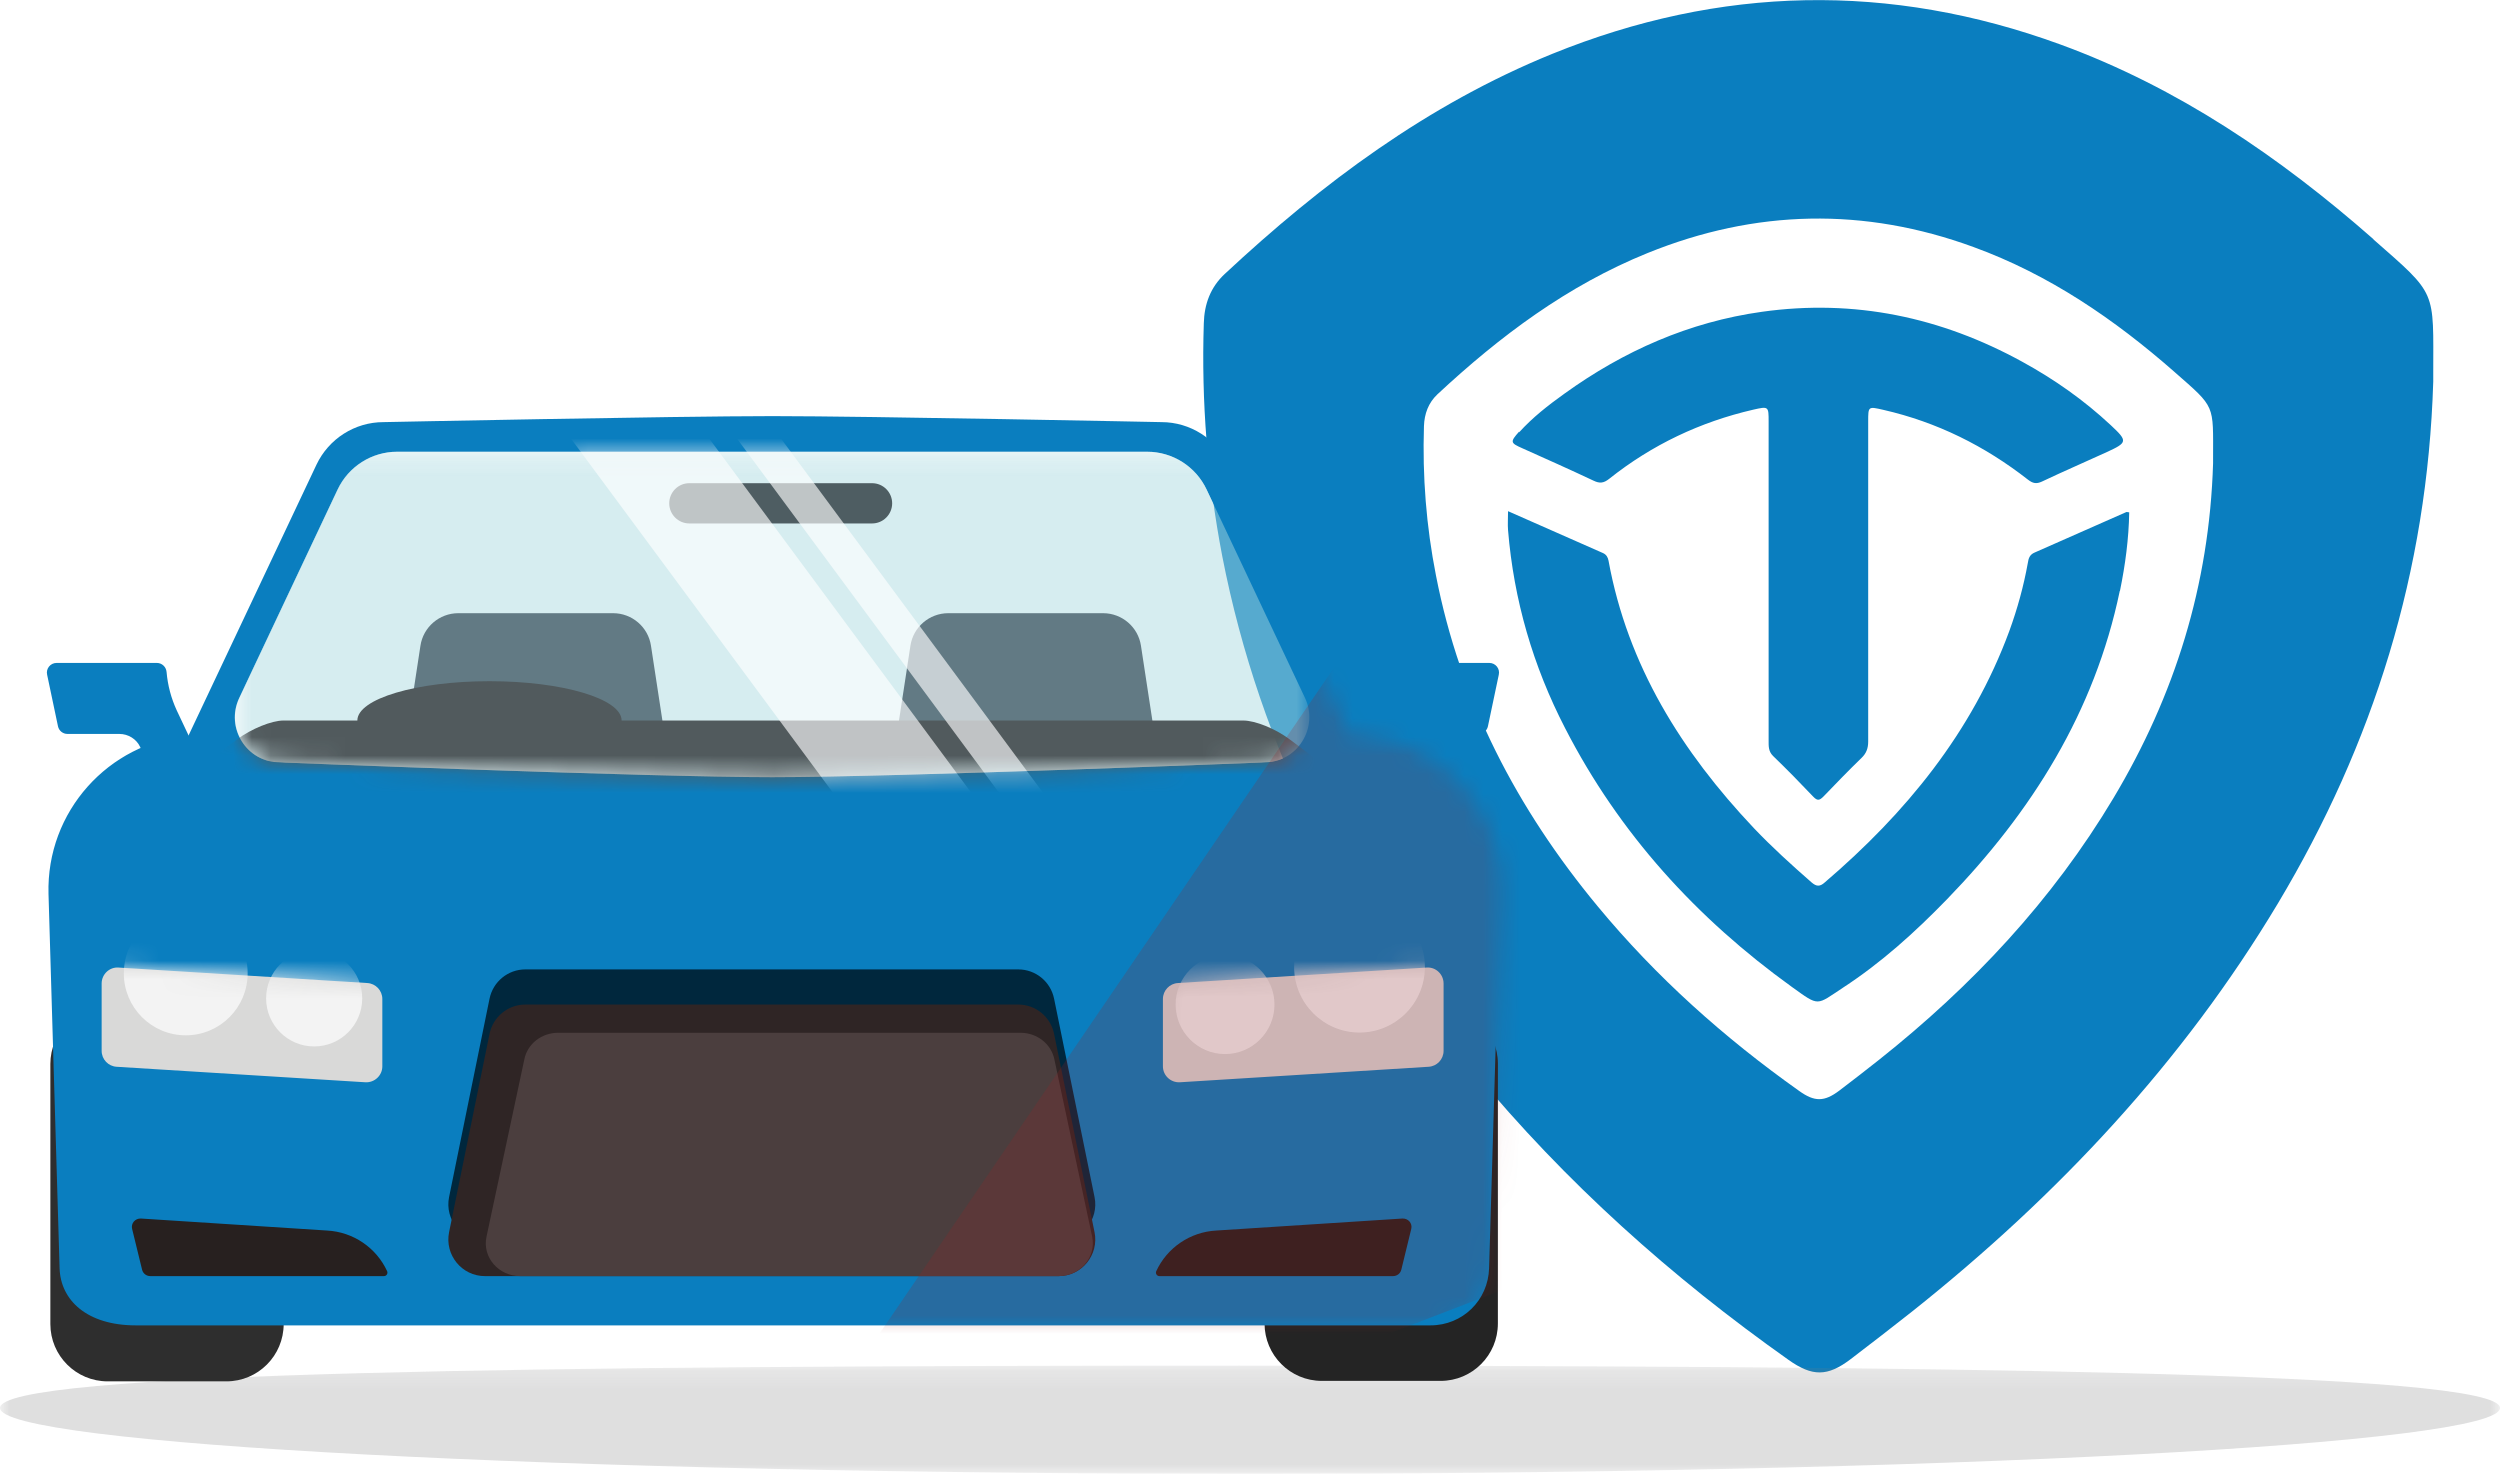
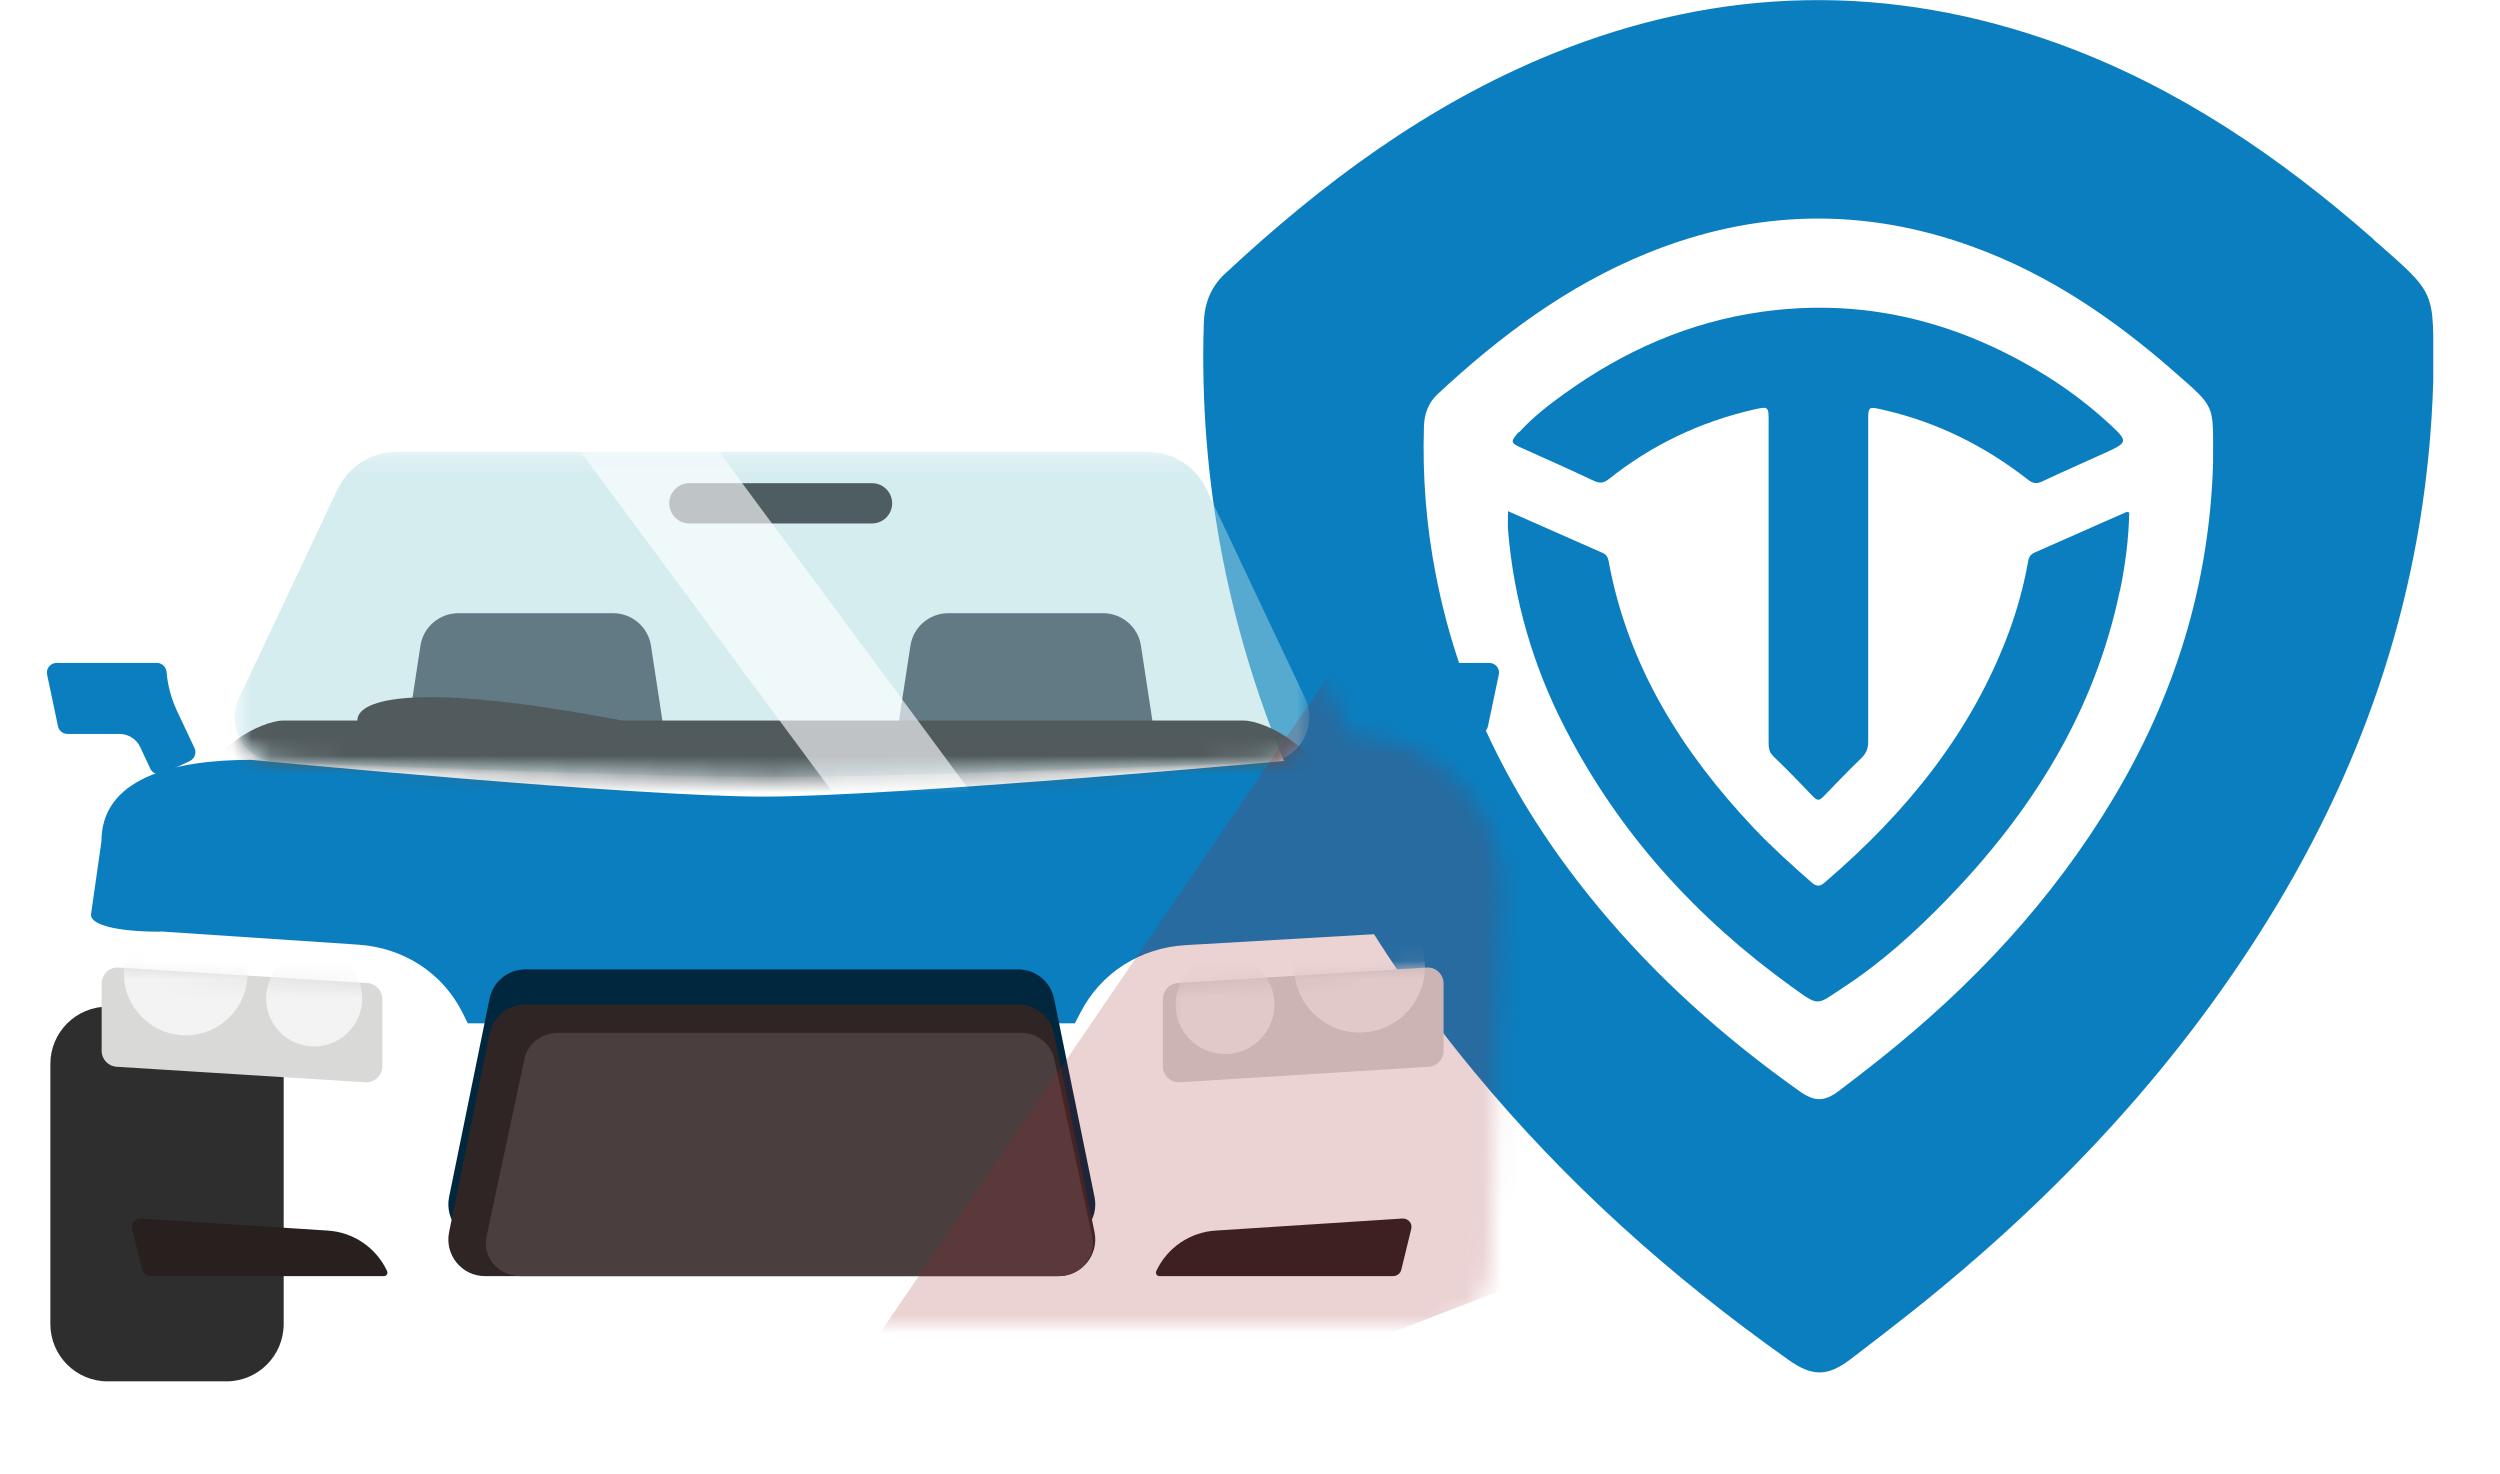
<svg xmlns="http://www.w3.org/2000/svg" width="134" height="79" viewBox="0 0 134 79" fill="none">
  <path d="M127.215 12.819C122.188 8.406 116.739 4.686 110.425 2.38C101.286 -0.955 92.21 -0.769 83.196 2.889C76.522 5.604 70.863 9.819 65.638 14.692C64.883 15.398 64.549 16.303 64.524 17.332C64.388 21.523 64.722 25.689 65.514 29.817C67.545 40.231 72.287 49.319 78.999 57.428C83.902 63.366 89.585 68.449 95.863 72.888C97.138 73.793 97.956 73.793 99.194 72.851C100.321 71.995 101.435 71.127 102.537 70.259C110.288 64.085 116.987 56.956 122.101 48.414C127.215 39.859 130.112 30.635 130.422 20.457V20.085C130.422 15.485 130.657 15.857 127.215 12.832" fill="#0A7EBF" />
  <g filter="url(#filter0_d_95_1961)">
    <path d="M113.619 31.677C112.269 38.161 108.901 43.517 104.357 48.203C102.648 49.964 100.84 51.6 98.785 52.939C97.336 53.894 97.534 53.968 96.048 52.902C90.935 49.22 86.787 44.67 83.889 39.029C82.168 35.694 81.14 32.16 80.831 28.416C80.806 28.106 80.831 27.784 80.831 27.399C82.577 28.168 84.248 28.912 85.92 29.644C86.106 29.73 86.18 29.867 86.217 30.053C87.245 35.681 90.142 40.294 94.005 44.385C94.984 45.414 96.036 46.368 97.101 47.298C97.361 47.522 97.547 47.534 97.807 47.298C102.153 43.579 105.694 39.264 107.7 33.822C108.133 32.632 108.468 31.416 108.691 30.177C108.728 29.929 108.79 29.73 109.05 29.619C110.684 28.9 112.331 28.168 113.965 27.449C113.99 27.437 114.04 27.449 114.126 27.462C114.102 28.875 113.916 30.276 113.631 31.665M81.425 23.172C82.143 22.378 82.985 21.721 83.852 21.101C87.034 18.808 90.538 17.258 94.439 16.712C99.392 16.018 104.035 16.998 108.393 19.39C110.115 20.333 111.7 21.448 113.136 22.788C114.052 23.643 114.04 23.717 112.938 24.226C111.774 24.759 110.597 25.267 109.446 25.813C109.149 25.949 108.963 25.912 108.703 25.713C106.388 23.903 103.824 22.626 100.952 21.969C100.135 21.783 100.135 21.771 100.135 22.589V31.107C100.135 33.983 100.135 36.872 100.135 39.748C100.135 40.108 100.035 40.38 99.775 40.628C99.082 41.298 98.413 41.992 97.745 42.686C97.534 42.897 97.423 42.947 97.188 42.699C96.482 41.955 95.764 41.223 95.033 40.517C94.785 40.269 94.798 39.996 94.798 39.698C94.798 33.995 94.798 28.292 94.798 22.602C94.798 21.783 94.798 21.771 93.981 21.957C91.133 22.614 88.545 23.841 86.254 25.664C85.957 25.899 85.746 25.924 85.412 25.763C84.149 25.168 82.874 24.598 81.598 24.027C80.954 23.742 80.93 23.692 81.425 23.135M116.553 19.936C113.334 17.109 109.83 14.716 105.781 13.241C99.924 11.096 94.092 11.22 88.31 13.563C84.025 15.299 80.397 18.014 77.042 21.139C76.559 21.597 76.348 22.18 76.324 22.837C76.237 25.527 76.447 28.205 76.968 30.846C78.268 37.529 81.314 43.356 85.623 48.563C88.768 52.369 92.42 55.63 96.445 58.481C97.262 59.064 97.782 59.064 98.587 58.456C99.305 57.911 100.023 57.353 100.729 56.795C105.707 52.84 110.003 48.265 113.284 42.773C116.566 37.281 118.423 31.367 118.621 24.833C118.621 24.833 118.621 24.722 118.621 24.598C118.621 21.647 118.77 21.882 116.566 19.948" fill="white" />
  </g>
  <g style="mix-blend-mode:multiply" opacity="0.24">
    <mask id="mask0_95_1961" style="mask-type:luminance" maskUnits="userSpaceOnUse" x="0" y="73" width="134" height="6">
      <path d="M134 73.198H0V79H134V73.198Z" fill="white" />
    </mask>
    <g mask="url(#mask0_95_1961)">
-       <path d="M0 75.467C0 77.413 30.002 79 67 79C103.998 79 134 77.413 134 75.467C134 73.52 103.416 73.198 66.406 73.198C29.395 73.198 0 73.52 0 75.467Z" fill="#79797A" />
-     </g>
+       </g>
  </g>
-   <path d="M70.851 53.931H77.216C78.912 53.931 80.286 55.307 80.286 57.006V70.941C80.286 72.64 78.912 74.016 77.216 74.016H70.851C69.155 74.016 67.78 72.64 67.78 70.941V57.006C67.78 55.307 69.155 53.931 70.851 53.931Z" fill="#242424" />
  <path d="M5.77 53.956H12.134C13.831 53.956 15.205 55.332 15.205 57.031V70.966C15.205 72.665 13.831 74.041 12.134 74.041H5.77C4.074 74.041 2.699 72.665 2.699 70.966V57.031C2.699 55.332 4.074 53.956 5.77 53.956Z" fill="#2E2E2E" />
  <path d="M79.84 35.533H74.454C74.181 35.533 73.958 35.743 73.933 36.016C73.884 36.735 73.698 37.429 73.389 38.062L72.435 40.095C72.311 40.355 72.435 40.665 72.683 40.789L74.107 41.459C74.367 41.583 74.677 41.459 74.8 41.211L75.345 40.045C75.543 39.611 75.989 39.339 76.46 39.339H79.246C79.493 39.339 79.704 39.165 79.753 38.93L80.335 36.165C80.409 35.843 80.162 35.533 79.828 35.533" fill="#0A7EBF" />
  <path d="M3.021 35.533H8.407C8.68 35.533 8.903 35.743 8.928 36.016C8.989 36.735 9.175 37.429 9.472 38.074L10.426 40.095C10.55 40.355 10.426 40.665 10.178 40.789L8.754 41.459C8.494 41.583 8.185 41.459 8.061 41.211L7.516 40.045C7.318 39.611 6.872 39.339 6.402 39.339H3.616C3.368 39.339 3.157 39.165 3.108 38.93L2.526 36.165C2.452 35.843 2.699 35.533 3.034 35.533" fill="#0A7EBF" />
-   <path d="M72.696 39.413L65.848 24.907C65.192 23.519 63.793 22.626 62.257 22.626C62.257 22.626 46.619 22.304 41.406 22.304C36.193 22.304 20.554 22.626 20.554 22.626C19.019 22.626 17.62 23.519 16.963 24.907L10.104 39.426C5.807 39.822 2.476 43.505 2.6 47.918L3.194 67.978C3.244 69.677 4.643 71.04 7.28 71.04H76.67C78.404 71.04 79.766 69.689 79.815 67.978L80.41 47.918C80.546 43.443 77.116 39.723 72.733 39.413M67.78 40.864C67.78 40.864 47.993 41.657 41.393 41.657C34.794 41.657 15.007 40.864 15.007 40.864C13.236 40.864 12.06 39.016 12.828 37.405L18.102 26.234C18.684 25.007 19.923 24.213 21.285 24.213H61.49C62.852 24.213 64.09 25.007 64.672 26.234L69.947 37.405C70.702 39.004 69.538 40.864 67.767 40.864" fill="#0A7EBF" />
  <path d="M8.63 49.927L19.192 50.633C21.631 50.794 23.724 52.146 24.789 54.278L25.074 54.849H57.614L57.911 54.278C59.001 52.146 61.118 50.794 63.57 50.658L76.138 49.927C76.868 49.927 78.131 49.517 78.082 48.997L77.525 43.12C77.401 41.806 73.773 40.727 69.501 40.727C69.501 40.727 47.956 42.699 40.923 42.699C33.89 42.699 13.459 40.727 13.459 40.727C9.187 40.727 5.436 41.756 5.436 45.104L4.878 49.009C4.829 49.53 6.092 49.939 8.618 49.939" fill="#0A7EBF" />
  <path d="M56.5 53.535C56.315 52.617 55.51 51.96 54.581 51.96H28.157C27.229 51.96 26.424 52.617 26.238 53.535L24.071 64.16C23.824 65.375 24.752 66.515 25.991 66.515H56.748C57.986 66.515 58.915 65.375 58.667 64.16L56.5 53.535Z" fill="#00273D" />
  <path d="M25.991 68.4H56.748C57.986 68.4 58.915 67.259 58.667 66.044L56.5 55.419C56.315 54.502 55.51 53.844 54.581 53.844H28.157C27.229 53.844 26.424 54.502 26.238 55.419L24.071 66.044C23.824 67.259 24.752 68.4 25.991 68.4Z" fill="#2F2525" />
  <path d="M27.872 68.4H56.735C57.899 68.4 58.765 67.383 58.542 66.292L56.512 56.77C56.338 55.952 55.583 55.357 54.704 55.357H29.915C29.036 55.357 28.28 55.94 28.107 56.77L26.076 66.292C25.841 67.383 26.72 68.4 27.884 68.4" fill="#4B3E3E" />
  <g opacity="0.48">
    <mask id="mask1_95_1961" style="mask-type:luminance" maskUnits="userSpaceOnUse" x="12" y="24" width="59" height="18">
      <path d="M70.182 24.213H12.58V41.657H70.182V24.213Z" fill="white" />
    </mask>
    <g mask="url(#mask1_95_1961)">
      <path d="M21.285 24.213H61.489C62.852 24.213 64.09 24.994 64.672 26.234L69.947 37.405C70.702 39.004 69.538 40.864 67.767 40.864C67.767 40.864 47.981 41.657 41.381 41.657C34.781 41.657 14.994 40.864 14.994 40.864C13.224 40.864 12.047 39.017 12.815 37.405L18.09 26.234C18.672 25.007 19.91 24.213 21.272 24.213" fill="#A9D9E0" />
    </g>
  </g>
  <path d="M36.948 28.057H46.743C47.337 28.057 47.82 27.573 47.82 26.978C47.82 26.383 47.337 25.899 46.743 25.899H36.948C36.354 25.899 35.871 26.383 35.871 26.978C35.871 27.573 36.354 28.057 36.948 28.057Z" fill="#4E5D62" />
  <mask id="mask2_95_1961" style="mask-type:luminance" maskUnits="userSpaceOnUse" x="12" y="24" width="59" height="18">
    <path d="M21.285 24.213C19.923 24.213 18.685 24.994 18.103 26.234L12.828 37.405C12.072 39.004 13.236 40.864 15.007 40.864C15.007 40.864 34.794 41.657 41.394 41.657C47.993 41.657 67.78 40.864 67.78 40.864C69.551 40.864 70.727 39.017 69.959 37.405L64.684 26.234C64.103 25.007 62.864 24.213 61.502 24.213H21.285Z" fill="white" />
  </mask>
  <g mask="url(#mask2_95_1961)">
    <path d="M23.204 45.897H34.224C35.487 45.897 36.453 44.769 36.255 43.529L34.893 34.615C34.744 33.611 33.877 32.867 32.862 32.867H24.566C23.551 32.867 22.684 33.611 22.535 34.615L21.173 43.529C20.988 44.782 21.953 45.897 23.204 45.897Z" fill="#627A84" />
    <path d="M49.467 45.897H60.487C61.75 45.897 62.716 44.769 62.517 43.529L61.156 34.615C61.007 33.611 60.14 32.867 59.125 32.867H50.829C49.813 32.867 48.947 33.611 48.798 34.615L47.436 43.529C47.25 44.782 48.216 45.897 49.467 45.897Z" fill="#627A84" />
    <path d="M8.271 44.05H73.562C74.355 44.05 74.107 43.381 73.067 42.587L69.117 39.624C68.362 39.054 67.272 38.62 66.64 38.62H15.192C14.561 38.62 13.471 39.066 12.716 39.624L8.766 42.587C7.726 43.368 7.466 44.05 8.271 44.05Z" fill="#515A5D" />
-     <path d="M19.154 38.62C19.154 39.785 22.324 40.727 26.237 40.727C30.15 40.727 33.319 39.785 33.319 38.62C33.319 37.454 30.15 36.512 26.237 36.512C22.324 36.512 19.154 37.454 19.154 38.62Z" fill="#515A5D" />
+     <path d="M19.154 38.62C19.154 39.785 22.324 40.727 26.237 40.727C30.15 40.727 33.319 39.785 33.319 38.62C22.324 36.512 19.154 37.454 19.154 38.62Z" fill="#515A5D" />
    <g style="mix-blend-mode:overlay" opacity="0.64">
      <mask id="mask3_95_1961" style="mask-type:luminance" maskUnits="userSpaceOnUse" x="30" y="19" width="27" height="33">
        <path d="M56.066 19.552H30.323V51.427H56.066V19.552Z" fill="white" />
      </mask>
      <g mask="url(#mask3_95_1961)">
        <path d="M35.095 19.562L30.31 23.112L51.264 51.435L56.049 47.885L35.095 19.562Z" fill="white" />
      </g>
    </g>
    <g style="mix-blend-mode:overlay" opacity="0.64">
      <mask id="mask4_95_1961" style="mask-type:luminance" maskUnits="userSpaceOnUse" x="38" y="20" width="23" height="31">
-         <path d="M60.957 20.977H38.471V50.435H60.957V20.977Z" fill="white" />
-       </mask>
+         </mask>
      <g mask="url(#mask4_95_1961)">
        <path d="M39.983 20.97L38.461 22.099L59.415 50.422L60.937 49.293L39.983 20.97Z" fill="white" />
      </g>
    </g>
  </g>
  <path d="M63.236 58.01L76.572 57.179C77.017 57.155 77.376 56.783 77.376 56.324V52.716C77.376 52.22 76.955 51.824 76.472 51.861L63.137 52.691C62.691 52.716 62.332 53.088 62.332 53.547V57.155C62.332 57.651 62.753 58.035 63.236 58.01Z" fill="#D9D9D8" />
  <mask id="mask5_95_1961" style="mask-type:luminance" maskUnits="userSpaceOnUse" x="62" y="51" width="16" height="8">
    <path d="M76.46 51.861L63.124 52.691C62.666 52.716 62.319 53.088 62.319 53.547V57.155C62.319 57.651 62.74 58.035 63.236 58.01L76.571 57.179C77.017 57.155 77.376 56.783 77.376 56.324V52.716C77.376 52.245 76.992 51.861 76.522 51.861C76.509 51.861 76.485 51.861 76.472 51.861" fill="white" />
  </mask>
  <g mask="url(#mask5_95_1961)">
    <path d="M69.365 51.836C69.365 53.77 70.938 55.345 72.869 55.345C74.801 55.345 76.374 53.77 76.374 51.836C76.374 49.902 74.801 48.327 72.869 48.327C70.938 48.327 69.365 49.902 69.365 51.836Z" fill="#F3F3F3" />
    <path d="M63.013 53.844C63.013 55.307 64.201 56.498 65.662 56.498C67.124 56.498 68.312 55.307 68.312 53.844C68.312 52.382 67.124 51.191 65.662 51.191C64.201 51.191 63.013 52.382 63.013 53.844Z" fill="#F3F3F3" />
  </g>
  <path d="M19.589 58.01L6.253 57.179C5.807 57.155 5.448 56.783 5.448 56.324V52.716C5.448 52.22 5.869 51.824 6.352 51.861L19.688 52.691C20.134 52.716 20.493 53.088 20.493 53.547V57.155C20.493 57.651 20.072 58.035 19.589 58.01Z" fill="#D9D9D8" />
  <mask id="mask6_95_1961" style="mask-type:luminance" maskUnits="userSpaceOnUse" x="5" y="51" width="16" height="8">
    <path d="M5.448 52.716V56.324C5.448 56.783 5.807 57.155 6.253 57.179L19.589 58.01C20.084 58.035 20.505 57.651 20.505 57.155V53.547C20.505 53.088 20.158 52.716 19.7 52.691L6.365 51.861C6.365 51.861 6.327 51.861 6.303 51.861C5.832 51.861 5.448 52.245 5.448 52.716Z" fill="white" />
  </mask>
  <g mask="url(#mask6_95_1961)">
    <path d="M13.274 52.171C13.274 54.006 11.788 55.493 9.955 55.493C8.123 55.493 6.637 54.006 6.637 52.171C6.637 50.336 8.123 48.848 9.955 48.848C11.788 48.848 13.274 50.336 13.274 52.171Z" fill="#F3F3F3" />
    <path d="M19.415 53.51C19.415 54.935 18.263 56.089 16.839 56.089C15.415 56.089 14.264 54.935 14.264 53.51C14.264 52.084 15.415 50.931 16.839 50.931C18.263 50.931 19.415 52.084 19.415 53.51Z" fill="#F3F3F3" />
  </g>
  <path d="M65.192 65.957L75.172 65.313C75.482 65.3 75.717 65.573 75.643 65.871L75.111 68.053C75.061 68.263 74.875 68.4 74.665 68.4H62.146C62.01 68.4 61.923 68.263 61.973 68.139C62.555 66.875 63.793 66.032 65.192 65.957Z" fill="#27201F" />
  <path d="M17.533 65.957L7.553 65.313C7.243 65.3 7.008 65.573 7.082 65.871L7.615 68.053C7.664 68.263 7.85 68.4 8.06 68.4H20.579C20.715 68.4 20.802 68.263 20.752 68.139C20.17 66.875 18.932 66.032 17.533 65.957Z" fill="#27201F" />
  <mask id="mask7_95_1961" style="mask-type:luminance" maskUnits="userSpaceOnUse" x="2" y="22" width="79" height="50">
    <path d="M20.183 22.626C18.647 22.626 17.248 23.519 16.592 24.907L9.695 39.488C5.646 40.12 2.575 43.678 2.699 47.906L3.293 67.966C3.343 69.664 4.73 71.016 7.379 71.016H76.769C78.367 71.016 79.865 69.664 79.914 67.966L80.509 47.906C80.645 43.269 76.955 39.438 72.349 39.376L65.501 24.895C64.845 23.506 63.446 22.614 61.91 22.614H20.183V22.626Z" fill="white" />
  </mask>
  <g mask="url(#mask7_95_1961)">
    <g style="mix-blend-mode:multiply" opacity="0.2">
      <mask id="mask8_95_1961" style="mask-type:luminance" maskUnits="userSpaceOnUse" x="45" y="22" width="43" height="53">
        <path d="M87.207 22.626H45.133V74.413H87.207V22.626Z" fill="white" />
      </mask>
      <g mask="url(#mask8_95_1961)">
        <path d="M80.484 22.626L45.133 74.425L67.879 74.004L87.207 66.577L80.484 22.626Z" fill="#9A1E21" />
      </g>
    </g>
  </g>
  <defs>
    <filter id="filter0_d_95_1961" x="74.885" y="10.295" width="47.998" height="52.88" filterUnits="userSpaceOnUse" color-interpolation-filters="sRGB" />
  </defs>
</svg>